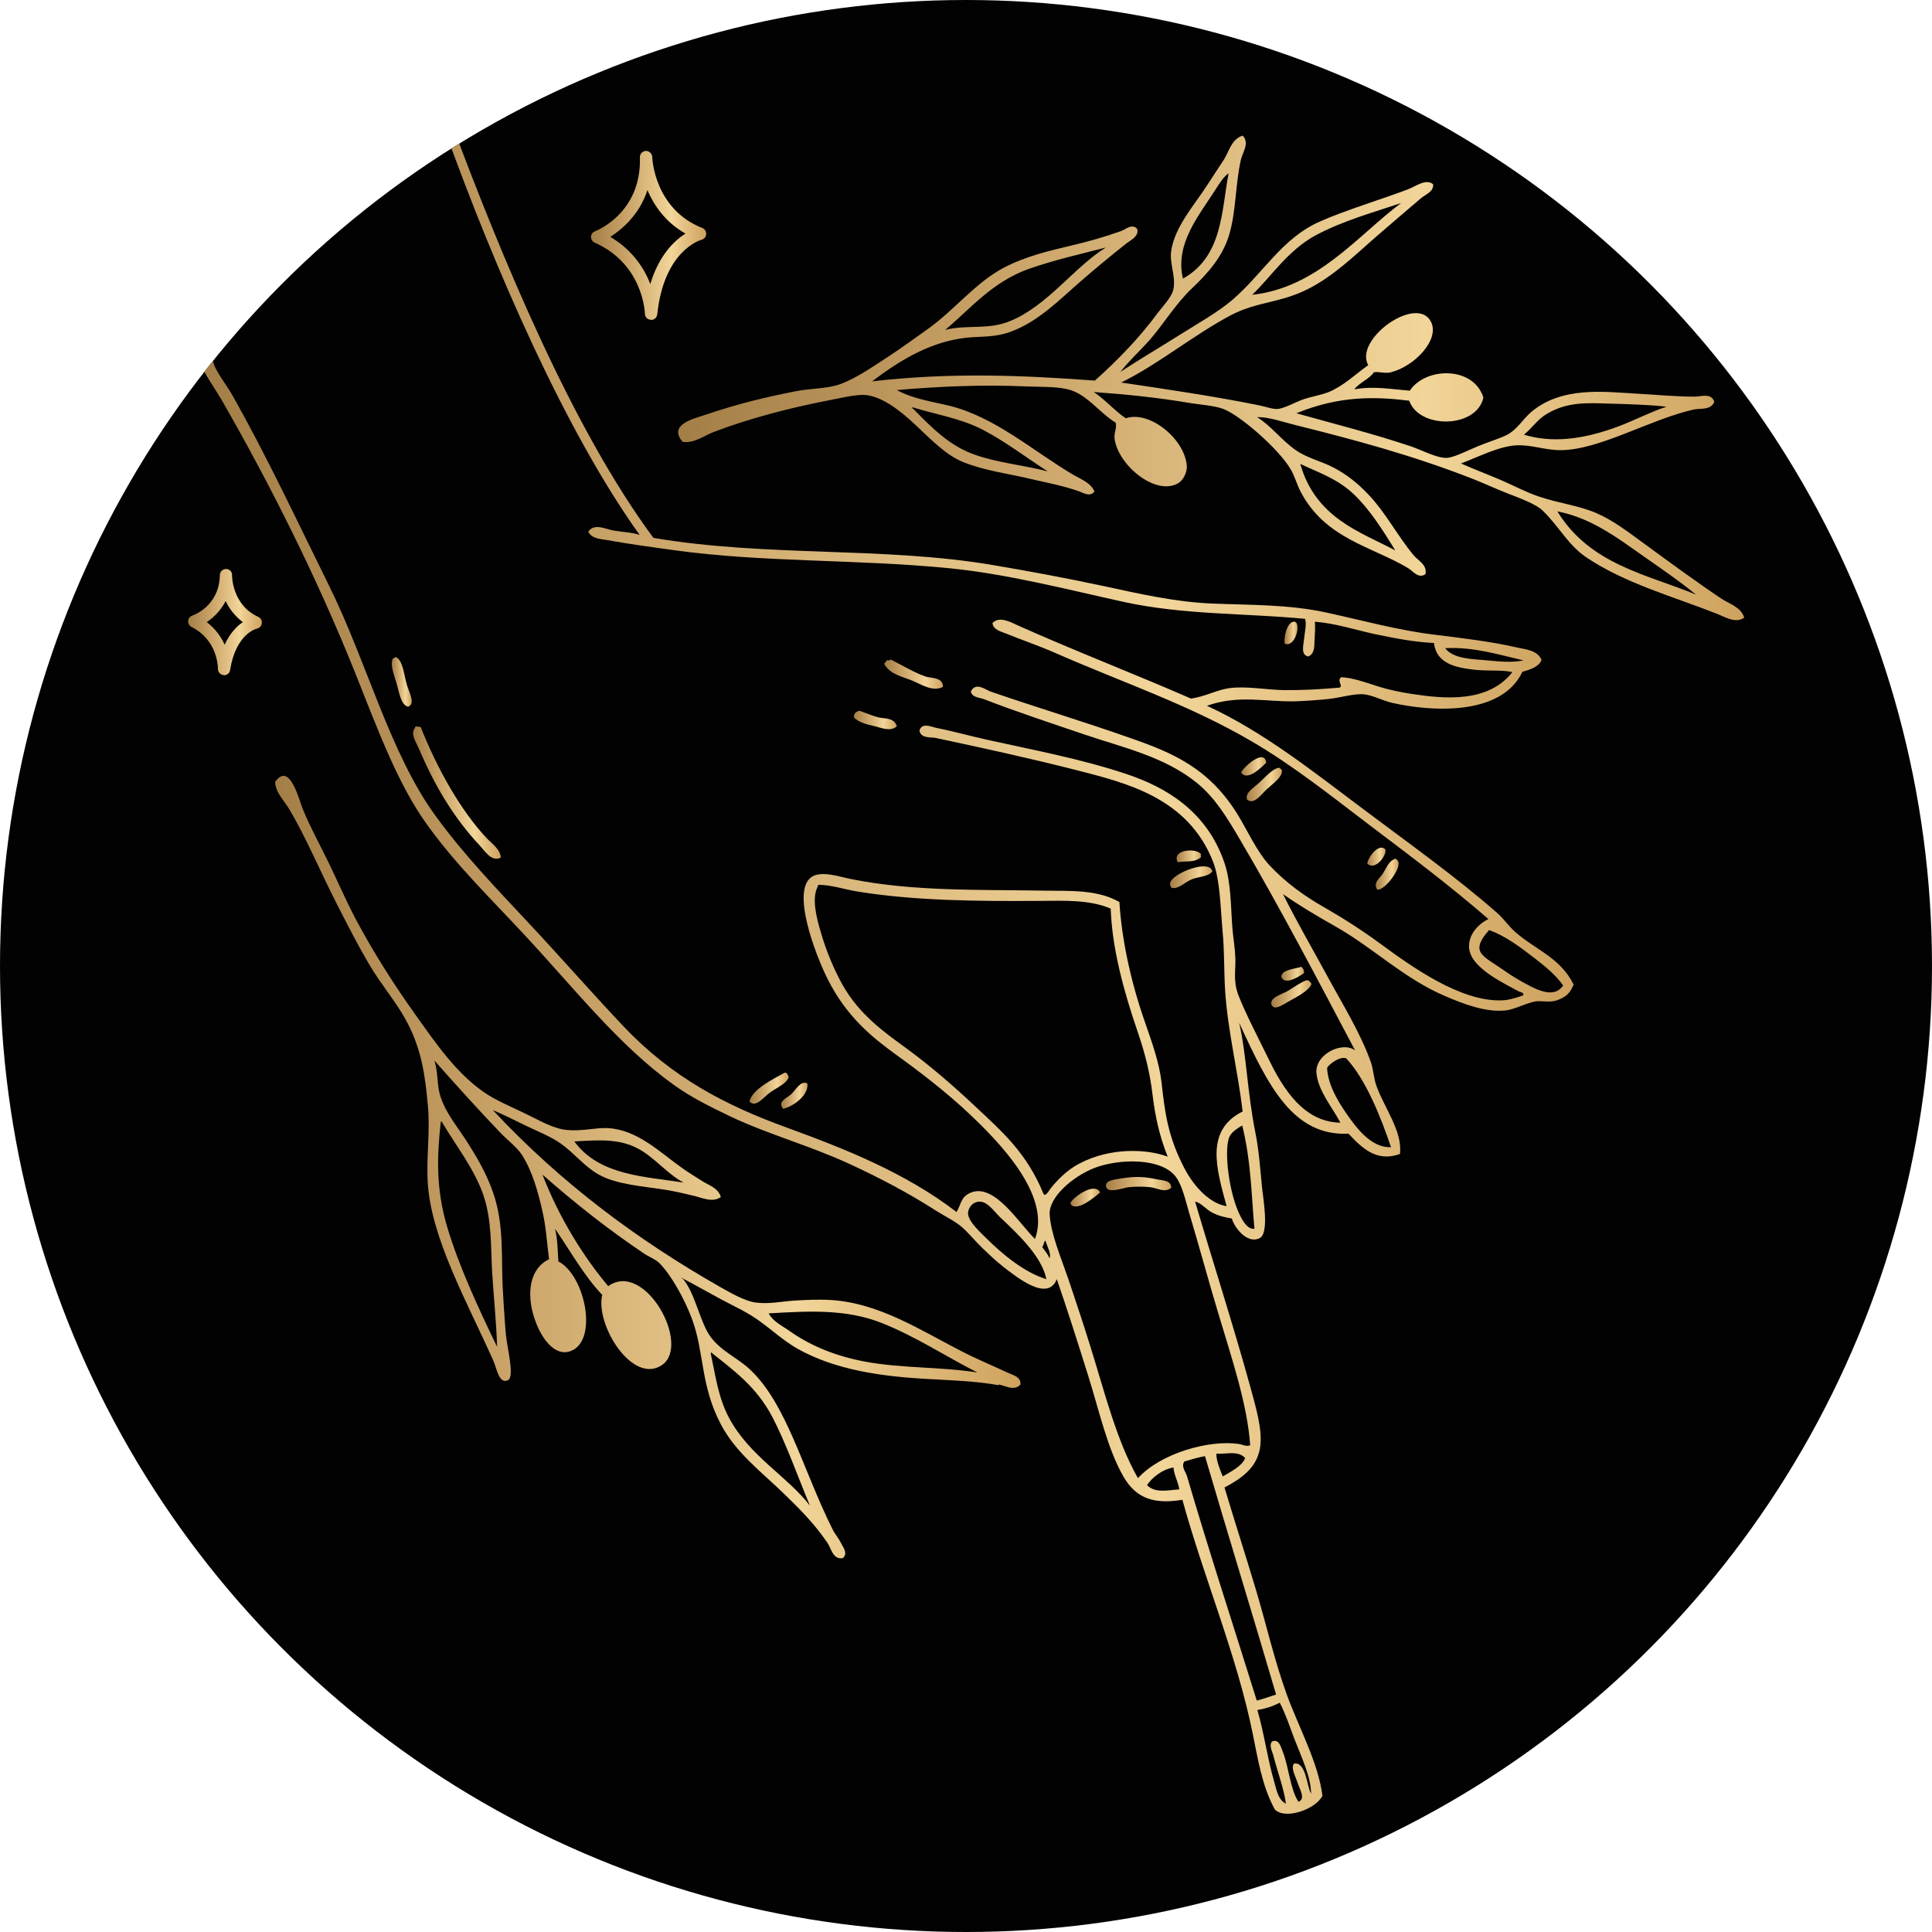
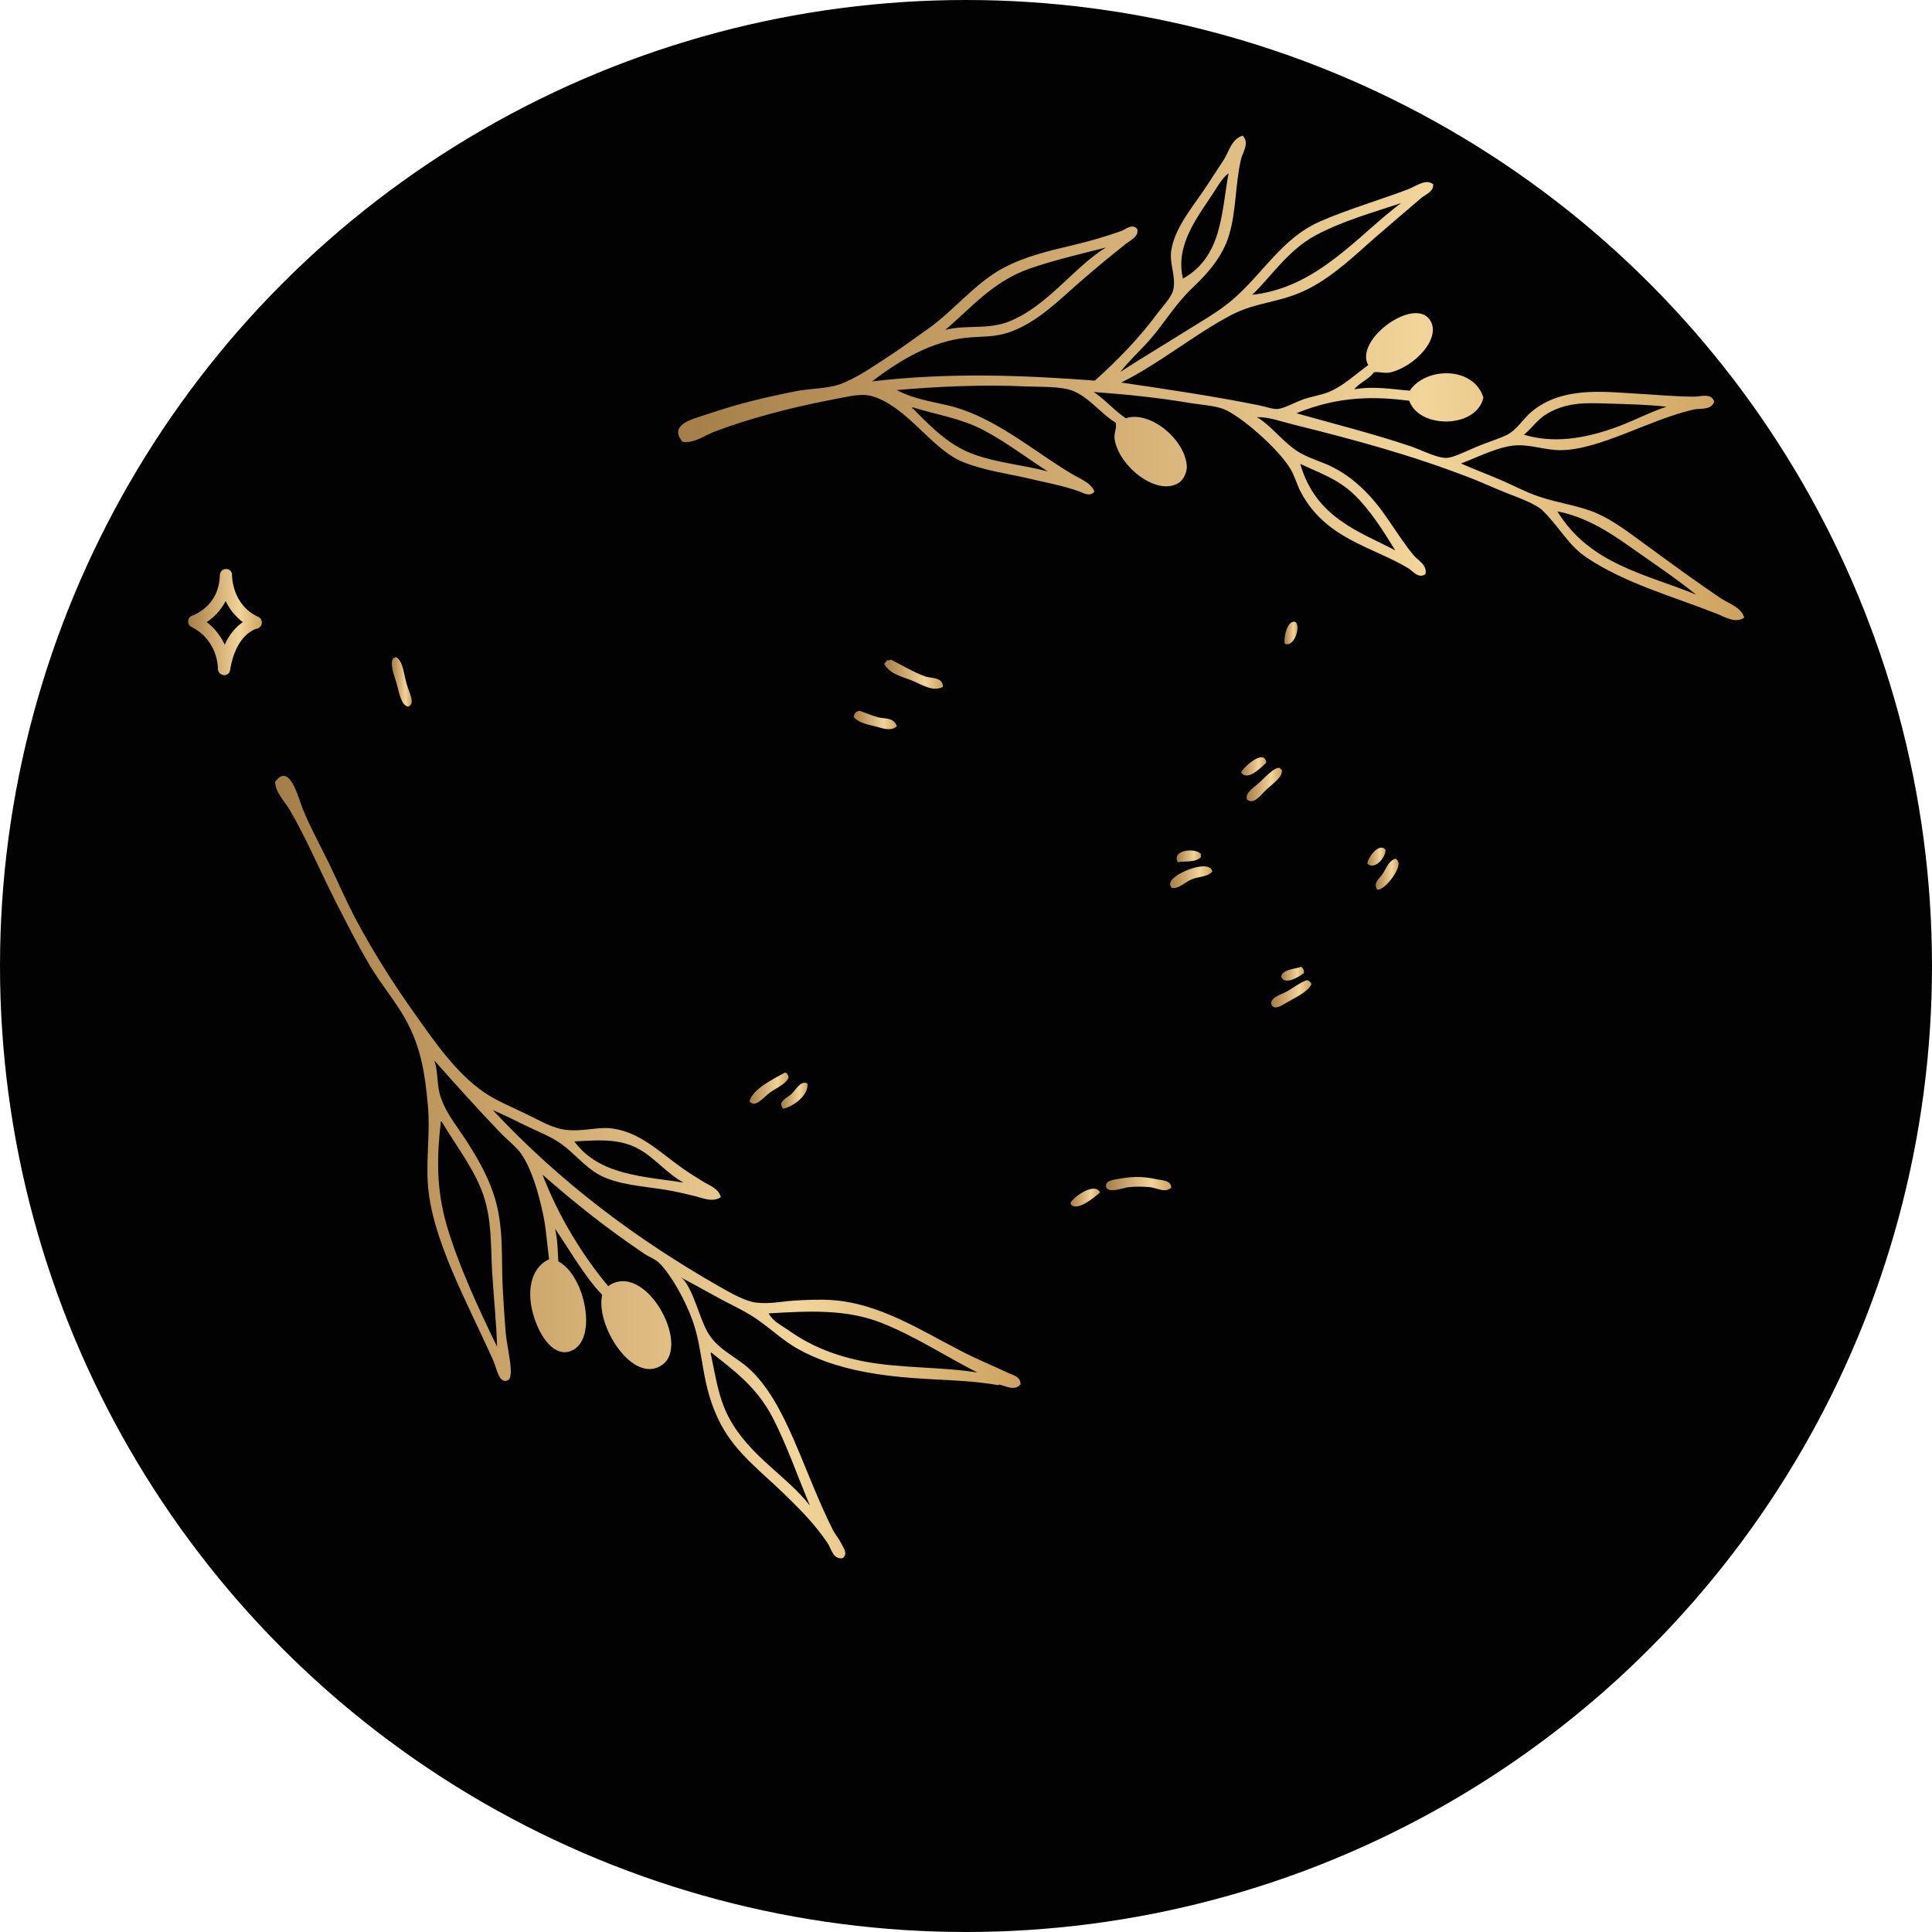
<svg xmlns="http://www.w3.org/2000/svg" xmlns:xlink="http://www.w3.org/1999/xlink" id="Layer_1" data-name="Layer 1" viewBox="0 0 100 100">
  <defs>
    <style>
      .cls-1 {
        fill: #020202;
      }

      .cls-1, .cls-2, .cls-3, .cls-4, .cls-5, .cls-6, .cls-7, .cls-8, .cls-9, .cls-10, .cls-11, .cls-12, .cls-13, .cls-14, .cls-15, .cls-16, .cls-17, .cls-18, .cls-19, .cls-20, .cls-21, .cls-22, .cls-23, .cls-24 {
        stroke-width: 0px;
      }

      .cls-2 {
        fill: url(#linear-gradient-8);
      }

      .cls-2, .cls-3, .cls-4, .cls-5, .cls-6, .cls-8, .cls-9, .cls-12, .cls-13, .cls-14, .cls-15, .cls-16, .cls-17, .cls-18, .cls-19, .cls-20, .cls-21, .cls-22, .cls-23, .cls-24 {
        fill-rule: evenodd;
      }

      .cls-3 {
        fill: url(#linear-gradient-11);
      }

      .cls-4 {
        fill: url(#linear-gradient-7);
      }

      .cls-5 {
        fill: url(#linear-gradient-16);
      }

      .cls-6 {
        fill: url(#linear-gradient-9);
      }

      .cls-7 {
        fill: url(#linear-gradient-21);
      }

      .cls-8 {
        fill: url(#linear-gradient-18);
      }

      .cls-9 {
        fill: url(#linear-gradient-3);
      }

      .cls-10 {
        fill: none;
      }

      .cls-11 {
        fill: url(#linear-gradient-22);
      }

      .cls-12 {
        fill: url(#linear-gradient-17);
      }

      .cls-13 {
        fill: url(#linear-gradient);
      }

      .cls-14 {
        fill: url(#linear-gradient-13);
      }

      .cls-15 {
        fill: url(#linear-gradient-20);
      }

      .cls-16 {
        fill: url(#linear-gradient-2);
      }

      .cls-17 {
        fill: url(#linear-gradient-15);
      }

      .cls-25 {
        clip-path: url(#clippath);
      }

      .cls-18 {
        fill: url(#linear-gradient-5);
      }

      .cls-19 {
        fill: url(#linear-gradient-19);
      }

      .cls-20 {
        fill: url(#linear-gradient-12);
      }

      .cls-21 {
        fill: url(#linear-gradient-14);
      }

      .cls-22 {
        fill: url(#linear-gradient-6);
      }

      .cls-23 {
        fill: url(#linear-gradient-4);
      }

      .cls-24 {
        fill: url(#linear-gradient-10);
      }
    </style>
    <clipPath id="clippath">
      <circle class="cls-10" cx="50" cy="50" r="50" />
    </clipPath>
    <linearGradient id="linear-gradient" x1="35.09" y1="19.56" x2="90.27" y2="19.56" gradientUnits="userSpaceOnUse">
      <stop offset="0" stop-color="#a37e46" />
      <stop offset=".3" stop-color="#c9a267" />
      <stop offset=".7" stop-color="#f2d599" />
      <stop offset="1" stop-color="#cea25e" />
    </linearGradient>
    <linearGradient id="linear-gradient-2" x1="14.25" y1="60.43" x2="52.84" y2="60.43" xlink:href="#linear-gradient" />
    <linearGradient id="linear-gradient-3" x1="10.39" y1="50" x2="81.45" y2="50" xlink:href="#linear-gradient" />
    <linearGradient id="linear-gradient-4" x1="20.28" y1="35.3" x2="21.3" y2="35.3" xlink:href="#linear-gradient" />
    <linearGradient id="linear-gradient-5" x1="21.38" y1="41.03" x2="25.91" y2="41.03" xlink:href="#linear-gradient" />
    <linearGradient id="linear-gradient-6" x1="45.76" y1="34.89" x2="48.8" y2="34.89" xlink:href="#linear-gradient" />
    <linearGradient id="linear-gradient-7" x1="44.19" y1="37.27" x2="46.41" y2="37.27" xlink:href="#linear-gradient" />
    <linearGradient id="linear-gradient-8" x1="66.49" y1="32.76" x2="67.16" y2="32.76" xlink:href="#linear-gradient" />
    <linearGradient id="linear-gradient-9" x1="64.24" y1="39.67" x2="65.53" y2="39.67" xlink:href="#linear-gradient" />
    <linearGradient id="linear-gradient-10" x1="64.51" y1="40.61" x2="66.34" y2="40.61" xlink:href="#linear-gradient" />
    <linearGradient id="linear-gradient-11" x1="60.91" y1="44.32" x2="62.18" y2="44.32" xlink:href="#linear-gradient" />
    <linearGradient id="linear-gradient-12" x1="60.57" y1="45.41" x2="62.75" y2="45.41" xlink:href="#linear-gradient" />
    <linearGradient id="linear-gradient-13" x1="38.79" y1="56.32" x2="40.83" y2="56.32" xlink:href="#linear-gradient" />
    <linearGradient id="linear-gradient-14" x1="40.44" y1="56.72" x2="41.8" y2="56.72" xlink:href="#linear-gradient" />
    <linearGradient id="linear-gradient-15" x1="70.77" y1="44.34" x2="71.72" y2="44.34" xlink:href="#linear-gradient" />
    <linearGradient id="linear-gradient-16" x1="71.22" y1="45.25" x2="72.39" y2="45.25" xlink:href="#linear-gradient" />
    <linearGradient id="linear-gradient-17" x1="66.32" y1="50.4" x2="67.5" y2="50.4" xlink:href="#linear-gradient" />
    <linearGradient id="linear-gradient-18" x1="65.81" y1="51.45" x2="67.88" y2="51.45" xlink:href="#linear-gradient" />
    <linearGradient id="linear-gradient-19" x1="57.24" y1="61.27" x2="60.62" y2="61.27" xlink:href="#linear-gradient" />
    <linearGradient id="linear-gradient-20" x1="55.4" y1="61.99" x2="56.93" y2="61.99" xlink:href="#linear-gradient" />
    <linearGradient id="linear-gradient-21" x1="9.73" y1="32.19" x2="13.56" y2="32.19" xlink:href="#linear-gradient" />
    <linearGradient id="linear-gradient-22" x1="30.59" y1="12.18" x2="36.54" y2="12.18" xlink:href="#linear-gradient" />
  </defs>
  <circle class="cls-1" cx="50" cy="50" r="50" />
  <g class="cls-25">
    <g>
      <g>
        <path class="cls-13" d="M58.02,19.23c.9-.59,2.03-1.26,3.03-1.89.97-.61,1.99-1.18,2.74-1.82,1.62-1.4,2.56-3.19,4.54-4.06,1.31-.58,3.17-1.14,4.52-1.65.43-.16.96-.59,1.33-.27.03.39-.4.52-.63.72-.79.67-1.58,1.35-2.39,2.05-1.06.93-2.11,1.95-3.4,2.62-1.49.77-2.67.66-4.06,1.39-1.94,1.03-3.75,2.54-5.67,3.48,2.19.32,4.88.72,7.14,1.18.39.08.76.23,1.03.18.4-.08.85-.35,1.29-.5.42-.14.92-.22,1.29-.37.77-.32,1.4-.94,2.04-1.39-.76-1.34,2.53-3.68,3.25-2.24.46.92-.85,2.3-2.08,2.61-.33.08-.58-.05-.88,0-.22.34-.77.55-1.01.88,1.04-.18,1.93,0,2.87.07.83-1.24,3.31-1.27,3.81.36-.35,1.6-3.32,1.64-3.84.16-1.77-.22-3.62-.26-5.84.65,2.03.57,3.88,1.03,5.92,1.71.59.2,1.47.68,1.96.59.4-.07,1-.38,1.51-.59.53-.22,1.13-.4,1.51-.59.52-.27.82-.81,1.25-1.18,1.58-1.34,3.77-1.05,5.38-.96,1.09.06,2.08.16,3.1.16.29,0,.84-.21,1,.26-.16.46-.73.33-1.08.41-2.3.53-4.82,2.07-6.84,2.1-.82.01-1.54-.29-2.32-.25-.88.04-1.95.59-2.87.94.66.29,1.32.54,2,.83.67.28,1.34.65,2.03.88,1.07.36,2.04.46,2.96.85.93.4,1.72,1.03,2.63,1.69,1.26.92,2.58,1.89,3.85,2.74.4.27,1.03.44,1.19.99-.46.32-1.02-.05-1.41-.2-2.28-.9-4.75-1.57-6.76-2.92-.96-.65-1.36-1.54-2.26-2.42-.35-.35-1.28-.68-1.84-.9-.61-.24-1.21-.52-1.77-.74-3.14-1.23-6.14-2.03-9.31-2.82-.61-.15-1.24-.39-1.87-.38.73.44,1.26,1.19,2.01,1.71.6.42,1.33.57,1.97.91.66.35,1.22.78,1.82,1.42.86.91,1.51,2.15,2.3,3.1.23.28.73.51.62.99-.37.25-.64-.16-.89-.31-1.88-1.13-4.32-1.52-5.59-4-.18-.35-.28-.75-.49-1.11-.61-1.06-2.65-2.83-3.51-3.14-.48-.17-1.13-.21-1.64-.29-1.72-.29-3.27-.45-5.05-.58.58.38,1.08.97,1.66,1.36,1.23-.42,3.06,1.07,3.16,2.47.02.32-.19.74-.43.88-1.13.69-3.05-.84-3.3-2.22-.07-.36.12-.59.05-.9-.89-.55-1.52-1.52-2.52-1.74-.61-.14-1.42-.11-2.14-.14-2.18-.1-4.53,0-6.67.19.87.47,1.82.59,2.75.82,2.33.58,4.32,2.34,6.34,3.54.4.24.94.42,1.14.89-.24.31-.59.06-.83-.02-.86-.3-1.67-.44-2.56-.65-1.09-.26-2.27-.4-3.4-.85-.89-.36-1.64-1.14-2.49-1.94-.74-.7-1.78-1.53-2.69-1.54-.53,0-1.2.17-1.83.29-1.88.36-4.09.93-5.91,1.63-.51.2-1.02.6-1.61.51-.77-.91.6-1.2,1.21-1.41,1.72-.58,3.04-.89,4.65-1.21.76-.15,1.62-.13,2.25-.35.85-.3,1.67-.88,2.43-1.37.75-.49,1.48-1.02,2.18-1.52,1.37-.98,2.46-2.4,3.92-3.16,1.13-.59,2.34-.87,3.48-1.14.89-.21,1.67-.43,2.58-.75.21-.07.57-.42.83-.11.11.38-.34.58-.56.75-.84.67-1.61,1.3-2.41,2-1.06.92-2.13,2.03-3.55,2.56-.85.32-1.58.24-2.32.32-1.78.2-3.32,1.07-4.88,2.26,4.02-.47,7.8-.32,11.53-.04,1.25-1.12,2.34-2.26,3.26-3.51.35-.46.76-.85.82-1.3.09-.66-.22-1.27-.13-1.9.18-1.25,1.21-2.39,1.86-3.4.28-.44.58-.88.87-1.33.26-.41.39-1.06.97-1.24.37.38,0,.86-.09,1.24-.3,1.31-.24,2.69-.62,3.93-.33,1.07-1.05,1.92-1.9,2.72-.83.78-1.47,1.84-2.18,2.66-.53.6-1.09,1.1-1.54,1.68.02,0,.03-.02.05-.02ZM63.58,8.98c-.24.16-.47.52-.69.87-.84,1.31-2.09,2.79-1.66,4.57,2.05-1.14,1.99-3.49,2.36-5.44ZM48.94,17.07c1.15-.28,2.2.02,3.34-.45,1.95-.8,3.3-2.78,4.96-3.81-1.31.34-2.64.64-3.94,1.09-1.93.67-3.09,2.1-4.36,3.16ZM47.23,21.09c-.06.04,0,.07.02.05,1.03,1.06,1.94,1.95,3.19,2.39,1.21.43,2.53.54,3.79.87-1.13-.73-2.17-1.53-3.33-2.14-1.16-.61-2.41-.79-3.67-1.18ZM64.81,15.26c3.39-.37,5.48-3.09,7.71-4.75-1.49.5-3.05.93-4.44,1.68-1.44.78-2.33,2.19-3.27,3.07ZM67.3,24.01c.81,2.82,3.1,3.51,4.92,4.48-.65-1.06-1.33-2.13-2.15-2.91-.85-.81-1.85-1.13-2.77-1.57ZM78.88,22.5c1.46.44,3.08.26,4.97-.46.78-.3,1.61-.73,2.41-.99-.88-.1-1.92-.13-2.97-.16-1.08-.03-2.12-.11-3.19.51-.52.3-.75.71-1.22,1.1ZM80.61,26.47c1.7,2.77,4.66,3.26,7.18,4.31-1.03-.84-2.25-1.65-3.42-2.48-1.18-.84-2.38-1.57-3.76-1.83Z" />
        <path class="cls-16" d="M51.7,71.7c-1.22-.22-2.4-.25-3.61-.32-2.44-.13-4.83-.46-6.81-1.57-.69-.39-1.26-.92-1.95-1.42-.62-.46-1.32-.77-2.01-1.14-.69-.37-1.37-.76-2.06-1.12.02.05.07.04.1.08.55.65.79,1.84,1.23,2.68.5.94,1.45,1.29,2.18,1.95,1.94,1.77,2.76,5.19,4.33,8.33.1.21.32.46.43.7.09.19.39.54.09.78-.51.09-.6-.52-.79-.79-.69-1.02-1.5-1.82-2.35-2.64-1.09-1.05-2.39-2.03-3.16-3.48-1.06-2-.86-3.68-1.48-5.41-.4-1.1-1.12-2.37-1.73-2.97-.2-.19-.53-.31-.78-.48-1.87-1.26-3.53-2.57-5.25-4.08.85,2.22,2.13,4.26,3.4,5.77,1.9-1.35,4.3,3.04,2.79,4.08-1.52,1.05-3.47-2.07-3.1-3.63-.9-.93-1.64-2.25-2.44-3.42.14.6.13,1.13.17,1.69,1.39.72,2.08,4.1.64,4.64-.85.32-1.57-.71-1.9-1.76-.39-1.22-.23-2.52.78-2.99-.11-.81-.15-1.68-.36-2.56-.2-.87-.5-2.02-1.07-2.88-.24-.36-.75-.75-1.13-1.15-1.13-1.18-2.37-2.56-3.38-3.7.22.66.11,1.28.34,1.93.3.87.91,1.57,1.4,2.35.48.76.97,1.59,1.31,2.58.57,1.65.41,3.36.49,4.89.04.74.08,1.42.16,2.39.07.76.47,2.24.11,2.41-.46.22-.58-.61-.75-1-1.36-3.05-3.23-6.35-3.4-9.24-.08-1.39.14-2.65,0-4.04-.13-1.38-.29-2.89-1.19-4.47-.51-.9-1.24-1.76-1.82-2.74-.6-1.01-1.14-2.07-1.7-3.17-.84-1.64-1.58-3.41-2.44-4.87-.29-.48-.73-.89-.75-1.44.75-1.05,1.21.85,1.43,1.4.36.89.86,1.8,1.33,2.76.46.95.9,1.97,1.4,2.92.97,1.83,2.06,3.51,3.13,5.01,1.04,1.46,2.07,2.96,3.5,3.96.6.42,1.39.75,2.12,1.1.78.37,1.46.8,2.21.87.79.07,1.46-.13,2.1-.1,1.55.09,2.66,1.23,3.88,2.09.32.23.68.44,1.05.68.29.18.8.34.92.8-.44.31-1.01.02-1.42-.07-.49-.12-.97-.23-1.46-.31-1.13-.18-2.5-.26-3.43-.78-.74-.41-1.25-1.09-1.96-1.6-.52-.37-1.19-.63-1.79-.92s-1.19-.59-1.74-.82c3.57,3.82,7.53,6.74,11.74,9.14.63.36,1.33.75,1.87.82.69.09,1.35-.06,1.97-.1.65-.04,1.33-.07,1.94-.03,2.47.16,4.6,1.55,6.7,2.63.81.42,1.66.77,2.45,1.14.24.11.67.2.64.6-.33.37-.79.05-1.14,0ZM22.84,58.04s-.04.04-.03.08c-.18,1.63-.27,3.37.34,5.4.59,1.97,1.56,4.09,2.58,6.19-.04-1.3-.18-2.58-.26-3.92-.07-1.28-.01-2.66-.46-3.96-.47-1.34-1.37-2.47-2.16-3.79ZM29.72,59.07c1.29,1.78,3.65,1.82,5.66,2.14-.87-.47-1.5-1.3-2.34-1.75-1-.54-2.06-.45-3.32-.38ZM39.79,67.99c.24.43.71.64,1.09.91,1.15.81,2.46,1.31,3.91,1.58,1.88.35,3.91.26,5.8.56-1.6-.81-3.22-1.88-4.97-2.57-1.81-.71-3.69-.62-5.83-.49ZM36.82,69.99s-.04.04-.03.08c.25,1.15.38,2.25.94,3.31,1.06,1.99,3.01,3.02,4.19,4.55-.7-1.69-1.23-3.21-1.94-4.58-.84-1.61-2.08-2.47-3.17-3.35Z" />
        <g>
-           <path class="cls-9" d="M51.91,65.55c-.39-.3-.72-.63-1.04-.93-.37-.35-.68-.74-1.03-1.06-.38-.35-.93-.6-1.4-.9-1.46-.94-2.97-1.72-4.46-2.41-2.05-.95-4.21-1.53-6.19-2.47-1.04-.5-2-.97-2.92-1.63-2.85-2.05-5.08-4.92-7.75-7.79-1.74-1.87-3.48-3.56-4.96-5.6-1.54-2.11-2.55-4.85-3.78-7.94-1.99-4.97-4.47-9.88-6.92-14.14-.25-.43-1-1.51-1.07-1.87-.06-.34.44-1.32.66-1.8.87-1.86,1.99-3.58,3.22-5.06,2.09-2.51,5.35-5.28,9.01-5.82,2.72,7.3,6.38,16.1,10.54,21.71,5.88,1,11.89.44,17.59,1.41,1.88.32,3.77.67,5.64,1.07,1.91.41,3.75.84,5.7.92,1.97.08,3.93.04,5.88.46,1.89.41,3.71.92,5.61,1.15,1.44.18,2.91.35,4.26.66.44.1,1.06.13,1.29.64-.12.35-.55.5-.99.62-1.12,2.37-4.9,2.03-6.74,1.61-.56-.13-1.07-.44-1.58-.45-.54,0-1.14.19-1.72.25-.58.06-1.15.1-1.72.12-1.6.03-2.92-.35-4.57.23,2.95,1.36,5.5,3.41,8.16,5.4,2.29,1.72,4.74,3.46,6.87,5.33.34.3.59.68.93.98,1.04.92,2.33,1.32,3.02,2.72-.18.46-.41.65-.85.81-.43.15-.84,0-1.17.07-.54.12-1.08.42-1.5.46-1.05.11-2.22-.35-3.17-.76-2.11-.91-3.66-2.46-5.59-3.56-.99-.56-1.92-1.11-2.76-1.7.69,1.4,1.52,2.82,2.29,4.24.79,1.46,1.7,2.91,2.25,4.44.14.39.15.86.3,1.26.39,1.1,1.36,2.35,1.21,3.51-1.19.43-1.94-.28-2.66-1.05-2.86.13-4.14-2.42-5.66-5.74.39,1.73.41,3.54.84,5.69.17.85.24,1.75.34,2.81.05.54.39,2.36-.11,2.64-.61.33-1.29-.47-1.45-1.01-.34-.06-.69-.13-1.02-.31-.34-.18-.6-.53-.88-.56.81,2.76,2.04,6.61,2.86,9.6.31,1.13.62,2.2.51,3.06-.13,1-.81,1.59-1.85,2.13.52,1.75,1.1,3.53,1.64,5.34.53,1.78.95,3.63,1.58,5.37.63,1.73,1.63,3.52,1.85,5.25-.36.71-1.95,1.26-2.47.7-.66-1.21-.87-2.6-1.14-3.92-.82-4.04-2.5-7.98-3.64-12.1-1.34.21-2.34.03-3.05-1.2-.83-1.45-1.25-3.38-1.8-5.14-.57-1.82-1.13-3.58-1.65-5.08-.47,1.19-2.03-.07-2.81-.67ZM49.5,62.75c.26-.41.21-.8.75-1.02,1.22-.5,2.48,1.57,3.32,2.4.86-2.29-1.93-5.09-3.39-6.47-1.18-1.12-2.62-2.22-3.8-3.07-1.22-.89-2.53-1.92-3.53-3.89-.65-1.29-1.93-4.65-.81-5.33.52-.31,1.44.02,2.01.13,3.25.65,6.61.54,10.04.6,1.35.02,2.72-.06,3.85.59.11,1.8.54,3.98,1.31,6.18.37,1.07.75,2.11.87,3.15.17,1.53.32,2.8,1.19,4.46.53,1.01,1.36,1.83,2.18,1.95-.54-1.96-1.12-3.93.83-4.9-.26-2.17-.78-4.21-.91-6.29-.06-1.01-.03-2.02-.13-3.04-.09-1.01-.11-2.1-.33-3.07-.04-.17-.1-.35-.15-.5-1.31-3.36-4.52-4.11-7.13-4.78-2.4-.61-4.78-1.13-7.22-1.65-.26-.06-.78.04-.86-.38.11-.43.6-.21.81-.16.9.18,1.79.43,2.74.64,2.39.53,4.87.99,7.21,1.78,1.87.63,4.08,1.82,5.02,4.56.36,1.04.33,2.32.42,3.41.04.5.13.99.15,1.51.03.67-.13,1.19.16,1.95.36.94,1.03,2.21,1.61,3.4,1,2.06,2.12,3.17,3.67,3.2-.43-.81-1.14-1.63-1.24-2.55-.1-.99,1.35-1.69,2-1.19-1.92-3.63-3.89-7.4-5.95-10.9-.69-1.17-1.29-2.17-2.23-2.94-1.68-1.37-3.85-1.84-5.82-2.51-1.74-.59-3.47-1.16-5.21-1.83-.23-.09-.61-.08-.68-.4.25-.51.76-.09,1.01,0,2.4.83,4.87,1.57,7.3,2.43,2.18.76,4.04,1.56,5.52,3.97.47.77.99,1.92,1.65,2.62.86.91,1.79,1.57,2.84,2.17.96.55,1.9,1.15,2.91,1.89,1.63,1.2,4.1,2.95,6.19,2.91.39,0,.79-.13,1.15-.25.13-.15-.17-.19-.22-.22-.62-.35-2.21-1.07-2.51-2-.2-.62.17-1.35.95-1.74-1.97-1.71-4.03-3.26-6.07-4.8-2.04-1.55-4.04-3.15-6.22-4.42-3.24-1.89-6.71-3.05-10.12-4.55-.84-.37-1.7-.66-2.59-1.02-.24-.1-.63-.18-.67-.53.36-.39.97-.03,1.31.12,2.88,1.29,6.06,2.52,8.97,3.79.73-.11,1.34-.45,1.97-.54.85-.12,1.9.08,2.82.1.97.01,1.87-.04,2.91-.13.17-.12-.18-.37.08-.54.59.04,1.2.25,1.84.46.59.19,1.17.31,1.82.41,1.65.25,3.93.48,5.19-1.13-.51-.13-1.26-.04-2.01-.13-.89-.11-1.92-.29-2.05-1.38-1.08-.05-2.1-.26-3.11-.47-1-.22-2-.55-3.05-.63.02.3,0,.65-.02.96-.02.29.03.69-.33.84-.4-.09-.24-.59-.21-.92.03-.34.14-.74.05-1.03-3.2-.3-6.3-.2-9.41-.88-2.99-.66-6-1.44-9.02-1.74-4.74-.47-9.57-.29-14.22-.93-1.14-.16-2.28-.31-3.44-.52-.32-.06-.83-.06-1.01-.44.31-.46.9-.13,1.3-.06.47.08.96.09,1.36.23-3.84-5.35-7.52-13.82-10.11-21.02-3.46.75-6.43,3.38-8.24,5.55-1.18,1.42-2.28,2.99-3.1,4.76-.23.51-.68,1.47-.63,1.73.08.45.7,1.21,1.04,1.82,1.75,3.11,3.26,6.34,4.95,9.76,1.99,4.02,3.14,8.65,5.51,11.92,1.49,2.05,3.15,3.76,4.81,5.54,1.66,1.77,3.32,3.67,4.92,5.36,2.54,2.68,5.31,4.11,8.48,5.26,2.99,1.09,6.12,2.33,8.78,4.37ZM42.36,45.8s-.04.04-.03.08c-.32.6-.09,1.55.16,2.39.28.97.68,1.91,1.1,2.67.88,1.59,2.24,2.53,3.35,3.34,1.15.84,2.35,1.87,3.5,2.95,1.4,1.32,2.69,2.41,3.57,4.56.1.18.27-.15.38-.29.31-.39.82-.93,1.47-1.27,1.63-.86,3.53-.76,4.58-.36-.45-1.12-.66-2.17-.79-3.25-.13-1.07-.36-2.03-.76-3.2-.74-2.15-1.33-4.35-1.4-6.39-1.09-.47-2.4-.41-3.71-.4-3.17.02-6.43,0-9.43-.49-.66-.11-1.32-.34-1.98-.34ZM74.8,33.55c.44.57,1.44.56,2.17.63.64.06,1.3.13,1.89,0-1.32-.3-2.59-.71-4.06-.63ZM80.91,51.01c-.39-.56-.97-1.02-1.5-1.43-.77-.59-1.48-1.13-2.33-1.44-.21.23-.59.67-.49,1.04.09.34.67.64,1.01.88.4.28.7.48,1.05.68.79.44,1.74,1.01,2.26.27ZM54.16,66.21c-.23-1.19-1.53-2.39-2.42-3.23-.26-.25-.59-.74-.97-.78-.43-.05-.7.37-.66.66.06.41.61.9.9,1.19.93.93,2.04,1.82,3.15,2.16ZM68.69,55.27c.04.98.71,1.98,1.26,2.73.57.78,1.24,1.41,2.05,1.38-.55-1.62-1.32-3.53-2.32-4.6-.31-.12-.86.27-.99.49ZM58.9,76.51c1.17-1.29,3.69-2,5.22-1.77.2.03.42.16.59.06-.15-2.1-.93-4.42-1.66-6.85-.49-1.63-.98-3.44-1.51-5.21-.18-.61-.34-1.35-.66-1.8-.73-1.03-2.97-.98-4.25-.48-1.14.45-2.35,1.53-2.3,2.39.05.99.58,2.22.99,3.42.39,1.15.78,2.34,1.12,3.43.76,2.44,1.36,4.88,2.46,6.81ZM64.31,58.25c-.22.12-.52.31-.65.54-.34.6-.07,3.04.58,4.23.15.28.38.62.69.58-.16-1.76-.17-3.46-.63-5.34ZM54.11,64.21c-.11.09-.06.24-.17.33.13.2.28.33.38.59.11-.24-.12-.6-.21-.92ZM61.3,75.65c-.18.26.07.52.14.76,1.09,3.73,2.42,7.79,3.61,11.61.32-.07.67-.21,1-.31-1.2-4.1-2.48-8.24-3.68-12.34-.35.06-.71.17-1.08.28ZM60.74,75.96c-.58.08-1.14.55-1.37.91.42.43,1.07.26,1.67.22-.04-.35-.29-.79-.3-1.13ZM62.96,75.24c-.01.35.16.76.33,1.18.47-.28,1-.54,1.16-.95-.37-.41-.98-.19-1.49-.23ZM65.08,88.51c.35,1.18.52,2.52.89,3.78.11.39.2.88.59,1.07-.1-.76-.43-1.63-.65-2.49-.06-.23-.24-.52-.07-.73.38-.17.47.34.57.57.3.76.37,1.91.8,2.55.38-.15.07-.63-.05-.99-.12-.37-.36-.76-.18-.99.62-.09.65,1.13.88,1.57,0-.88-.48-1.85-.86-2.84-.24-.63-.45-1.28-.76-1.88-.42.22-.8.32-1.16.38Z" />
          <g>
            <g>
              <path class="cls-23" d="M20.34,34.08c-.17.31.05.83.19,1.3.13.44.21,1.1.59,1.2.4-.15.06-.72-.07-1.17-.15-.52-.19-1.2-.55-1.4-.05.02-.11.05-.16.07Z" />
-               <path class="cls-18" d="M21.47,37.69c-.24.31.08.74.23,1.1.85,2,1.87,3.63,3.11,4.95.29.31.63.89,1.11.65-.02-.44-.47-.72-.77-1.05-1.27-1.36-2.5-3.49-3.38-5.72-.08.04-.3-.1-.29.06Z" />
            </g>
            <g>
              <g>
                <path class="cls-22" d="M45.76,34.35c.28.55.97.68,1.46.88.48.2,1.07.6,1.59.32-.01-.52-.62-.43-.93-.54-.6-.22-1.21-.59-1.77-.87-.07.04-.15.07-.18.02-.07.06-.1.14-.17.2Z" />
                <path class="cls-4" d="M44.19,37.12c.25.29.72.38,1.09.47.33.08.82.3,1.14,0-.15-.47-.65-.38-.96-.46-.34-.09-.65-.23-.97-.34-.24.05-.28.18-.3.32Z" />
              </g>
              <path class="cls-2" d="M66.5,33.32c.58.22.89-1.2.45-1.14-.35.04-.52.86-.45,1.14Z" />
              <g>
                <path class="cls-6" d="M64.24,39.98c.32.49,1.06-.28,1.3-.5-.08-.76-1.17.21-1.3.5Z" />
                <path class="cls-24" d="M64.53,41.37c.36.33.75-.25,1.04-.52.31-.29.81-.62.78-.97-.02-.09-.09-.07-.12-.14-.32,0-.71.46-1.05.77-.28.26-.74.52-.64.85Z" />
              </g>
              <g>
                <path class="cls-3" d="M60.96,44.63c.37-.08.88.04,1.21-.27-.03-.06-.03-.1,0-.13-.19-.36-1.56-.28-1.21.4Z" />
                <path class="cls-20" d="M60.66,45.96c.35.06.65-.29,1.01-.44.38-.16.83-.12,1.08-.41-.11-.57-1.44-.11-1.91.26-.22.17-.39.36-.19.59Z" />
              </g>
              <g>
                <path class="cls-14" d="M38.79,57.01c.32.36.74-.23,1.06-.46.37-.26.88-.47.97-.8-.05-.14-.1-.26-.22-.22-.59.33-1.66.84-1.81,1.49Z" />
                <path class="cls-21" d="M40.53,57.39c.6-.14,1.34-.74,1.26-1.31-.34-.18-.6.33-.83.55-.21.2-.74.38-.43.75Z" />
              </g>
              <g>
                <path class="cls-17" d="M70.77,44.7c.39.38,1-.38.94-.73-.35-.37-.91.42-.94.73Z" />
                <path class="cls-5" d="M71.3,46.05c.38.02,1.19-1.04,1.08-1.42-.03-.12-.09-.13-.15-.19-.03.02-.07.03-.11.05-.28.15-.39.5-.56.75-.13.2-.52.46-.27.81Z" />
              </g>
              <g>
                <path class="cls-12" d="M66.32,50.56c.17.45.89.02,1.18-.2-.02-.18-.02-.18-.14-.32-.31.11-1.03.14-1.04.52Z" />
                <path class="cls-8" d="M65.83,52.03c.15.28.56-.02.86-.19.47-.26,1.04-.55,1.19-.9-.03-.12-.1-.12-.15-.19-.05,0-.08-.03-.13,0-.24.07-.64.36-.96.55-.36.2-.96.34-.82.73Z" />
              </g>
            </g>
            <g>
              <path class="cls-19" d="M60.62,61.5c.02-.41-.45-.4-.7-.45-.6-.13-1.12-.19-1.91-.05-.35.06-.86.1-.75.45.1.33.91.03,1.14,0,.44-.05.83-.03,1.14,0,.37.04.74.31,1.08.03Z" />
              <path class="cls-15" d="M55.4,62.26s.03.07.05.11c.35.31,1.19-.39,1.49-.65-.28-.56-1.39.24-1.53.54Z" />
            </g>
          </g>
        </g>
      </g>
      <path class="cls-7" d="M11.6,34.94s-.02,0-.03,0c-.17-.01-.29-.16-.29-.32,0-.07,0-1.48-1.37-2.17-.12-.06-.18-.18-.17-.31,0-.13.1-.24.22-.28.05-.02,1.39-.48,1.42-2.1,0-.17.15-.31.32-.31h0c.18,0,.32.15.31.32,0,.06,0,1.54,1.36,2.16.13.06.2.19.18.33-.01.14-.12.25-.25.28-.04,0-1.1.28-1.39,2.14-.02.16-.16.27-.31.27ZM10.7,32.2c.46.35.75.78.93,1.17.27-.6.63-.96.94-1.17-.43-.32-.71-.71-.89-1.09-.26.5-.63.86-.98,1.09Z" />
-       <path class="cls-11" d="M33.69,16.55h0c-.17,0-.31-.14-.31-.31,0-.11-.12-2.59-2.6-3.68-.12-.05-.19-.17-.19-.3,0-.13.08-.24.21-.29.1-.04,2.41-.96,2.32-3.83,0-.01,0-.03,0-.04h0c.02-.16.15-.28.31-.29.16,0,.32.13.33.31,0,.12.13,2.71,2.59,3.68.13.05.21.18.2.32,0,.14-.1.25-.24.29-.08.02-1.95.58-2.29,3.86-.02.16-.15.29-.32.29ZM31.59,12.26c1.15.68,1.76,1.64,2.07,2.44.45-1.5,1.25-2.25,1.82-2.61-1.06-.6-1.64-1.48-1.97-2.25-.42,1.29-1.33,2.04-1.92,2.42Z" />
    </g>
  </g>
</svg>